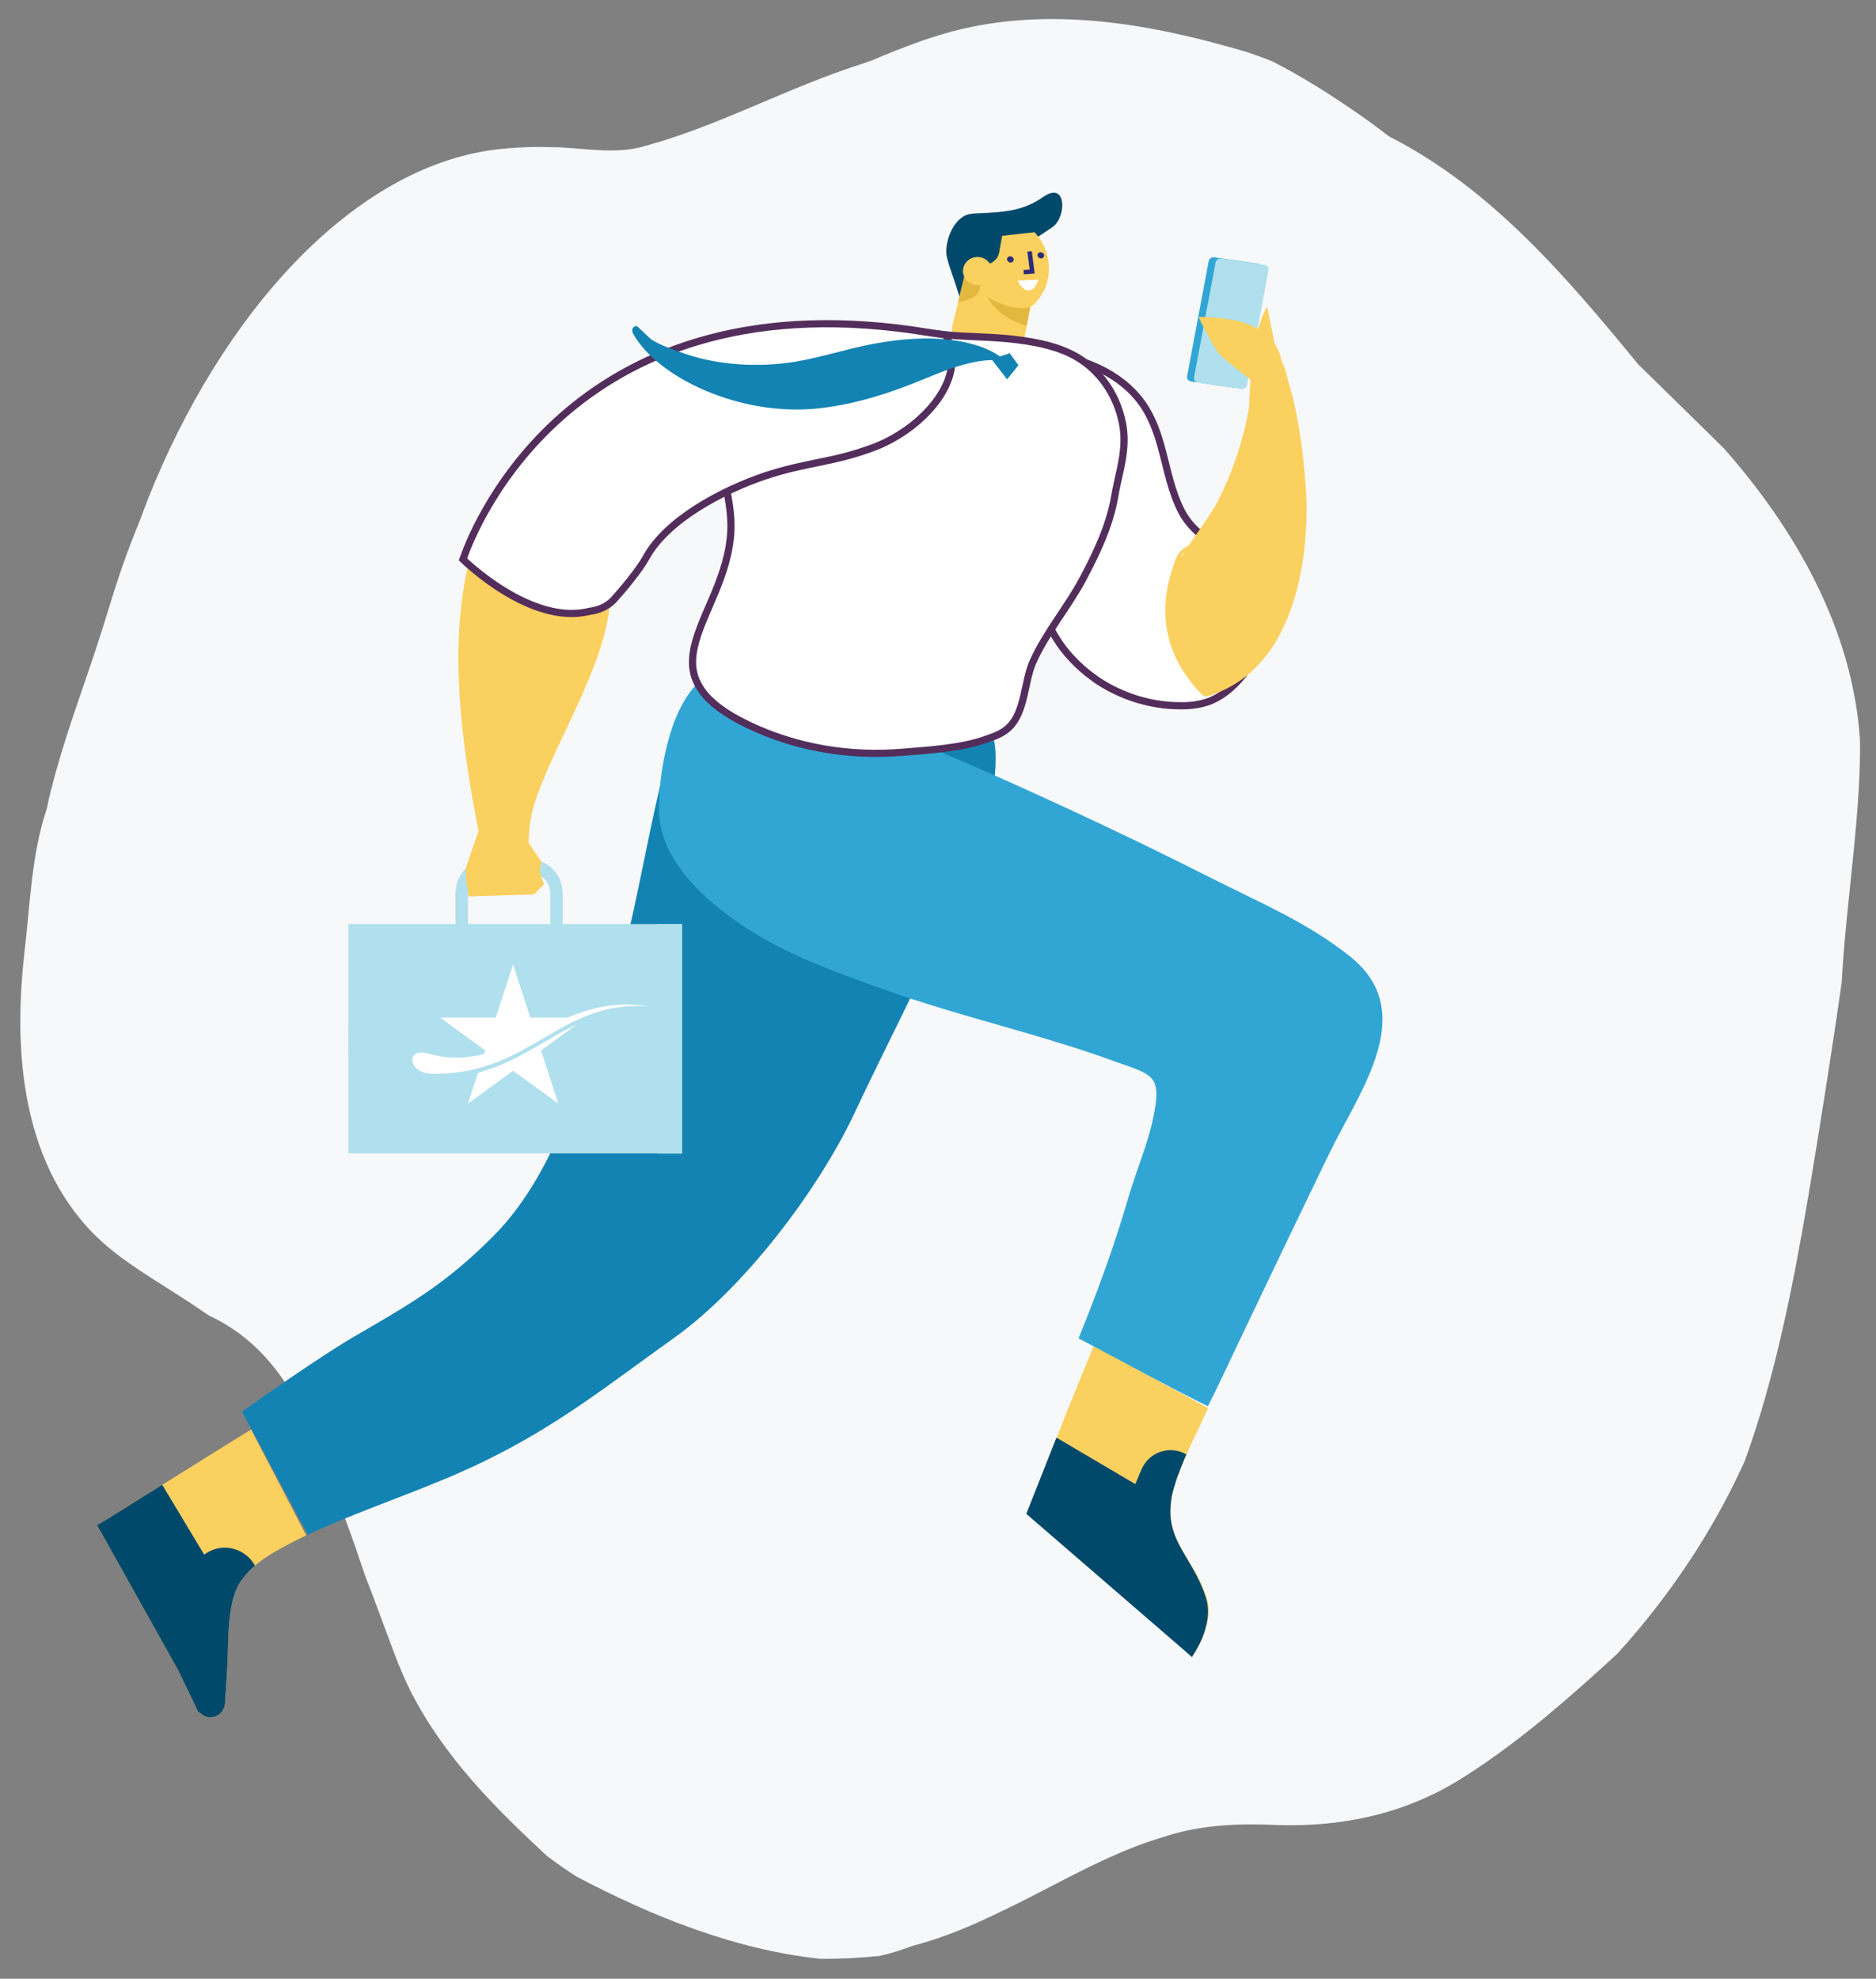
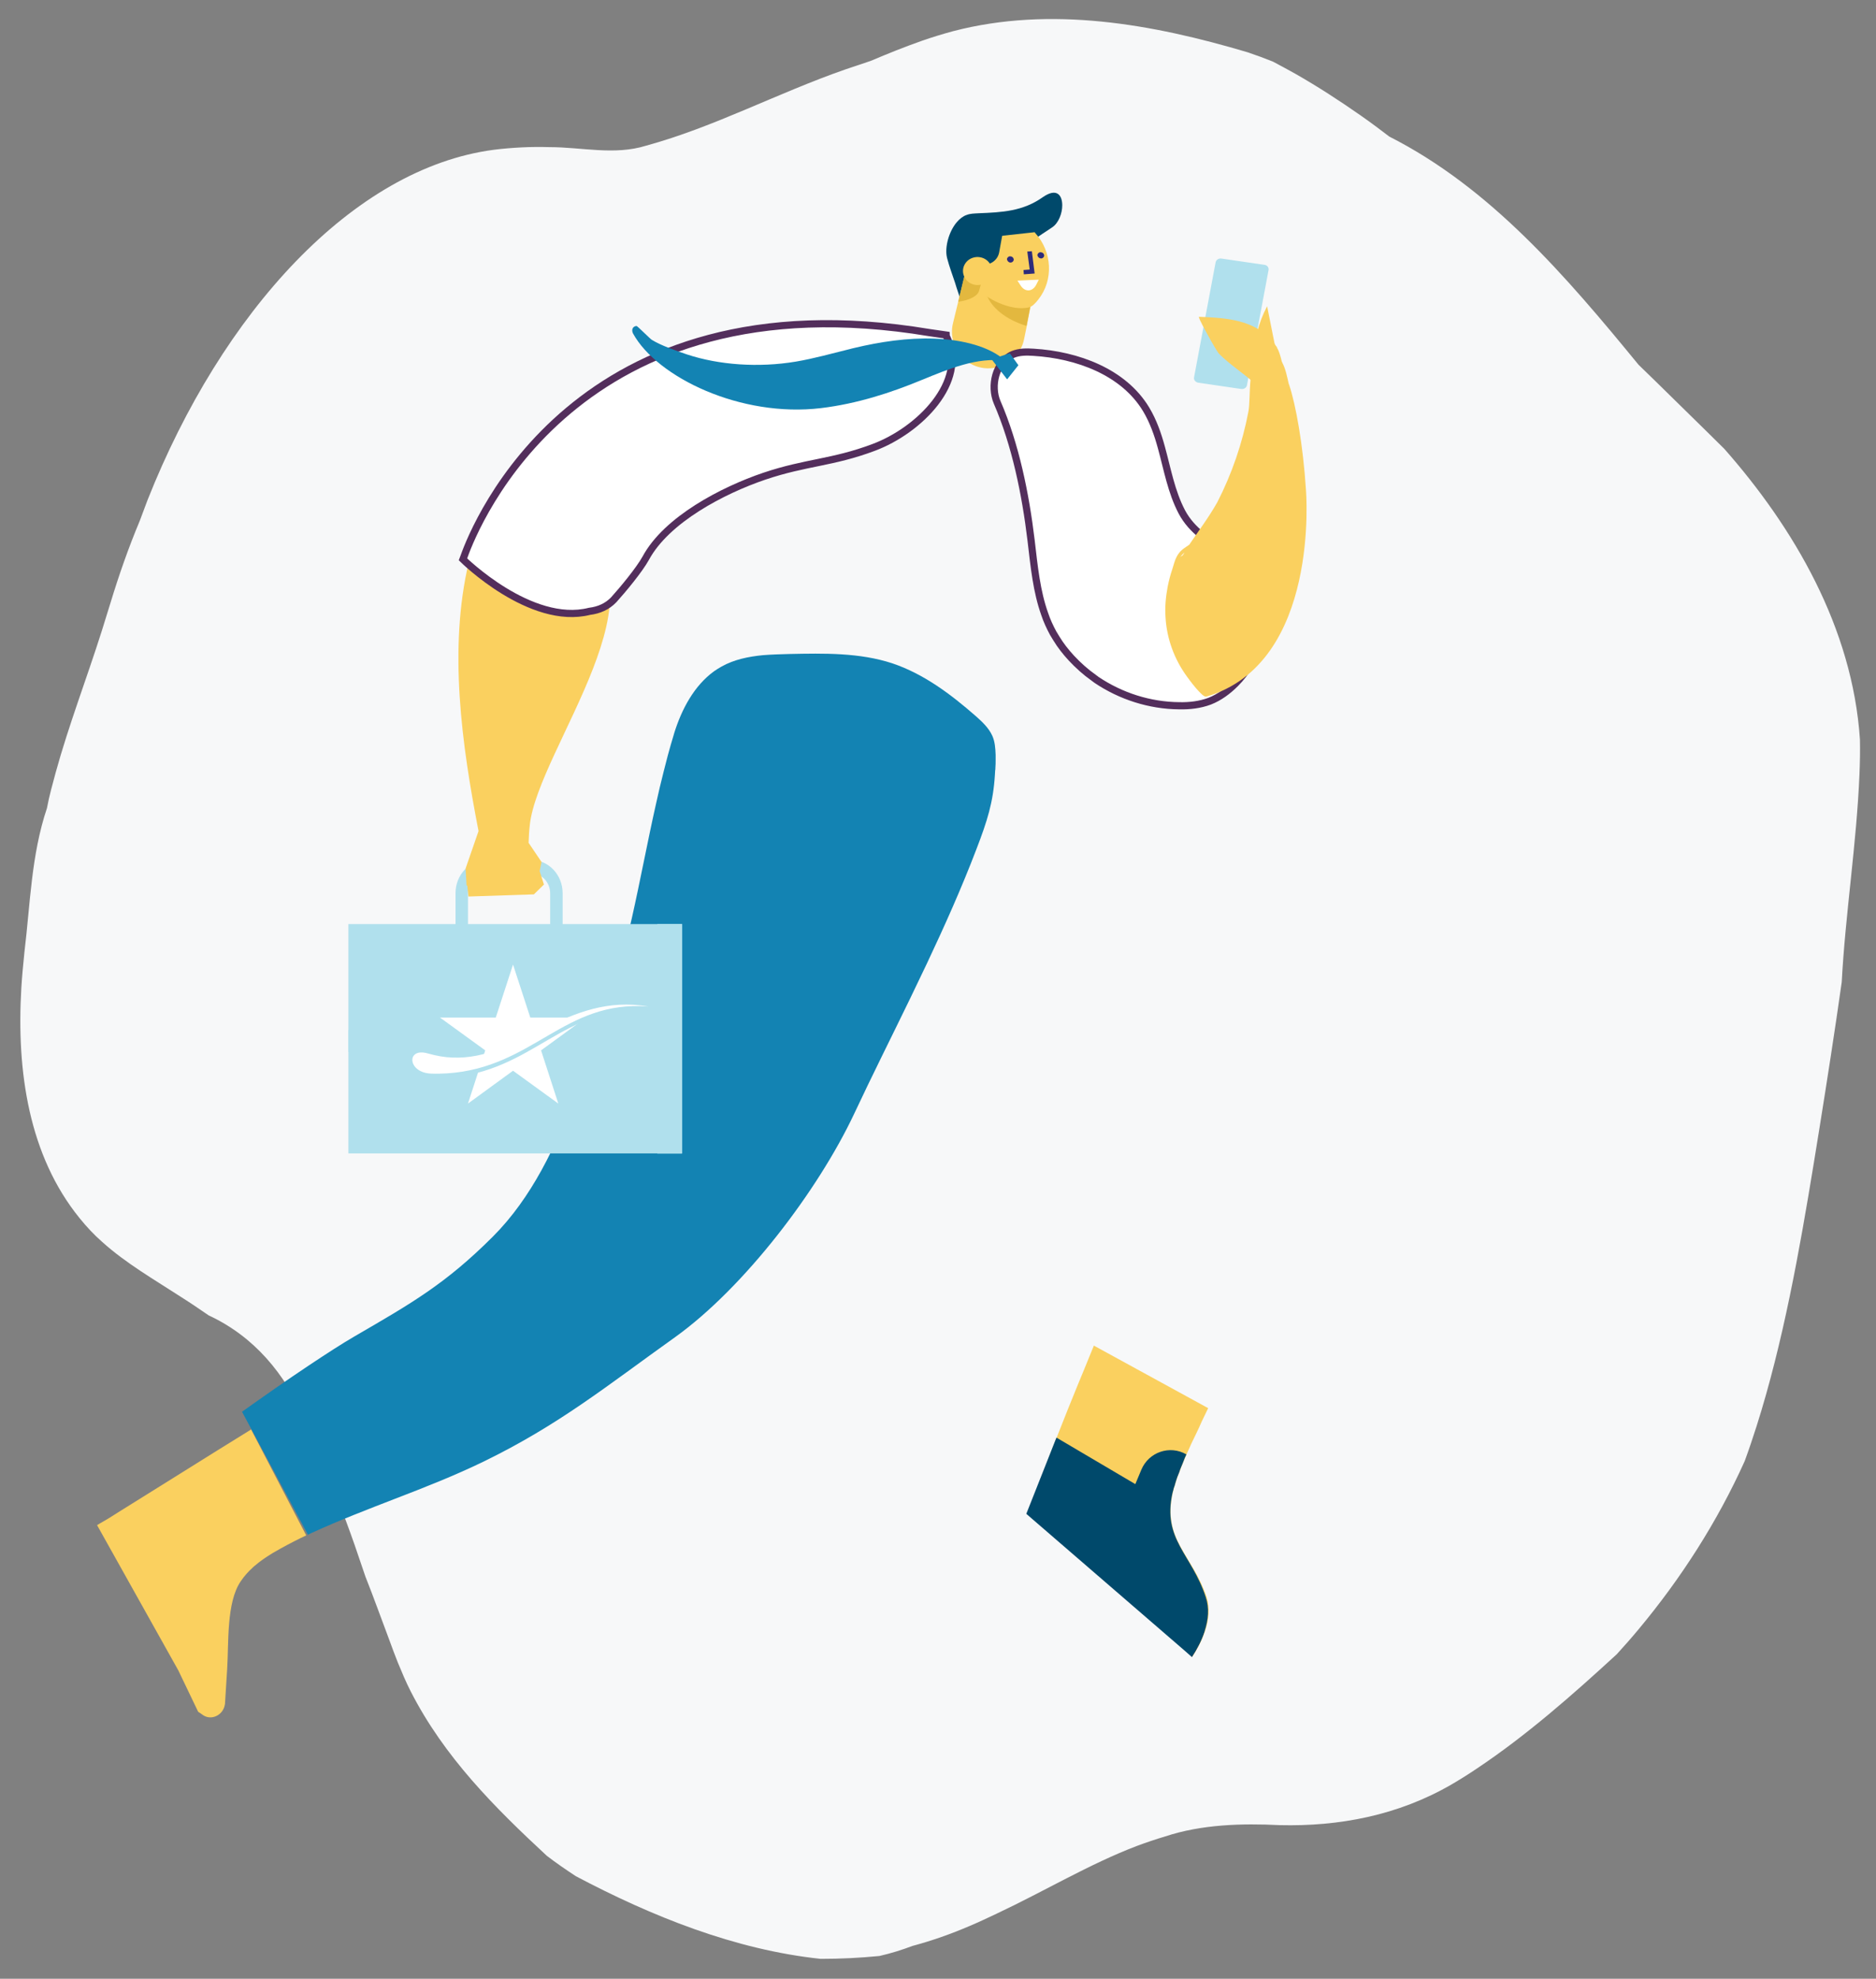
<svg xmlns="http://www.w3.org/2000/svg" version="1.1" id="Calque_1" x="0px" y="0px" viewBox="0 0 782.9 825.7" style="enable-background:new 0 0 782.9 825.7;" xml:space="preserve">
  <rect x="0" y="0" width="782.9" height="825.7" fill="#808080" stroke="none" />
  <style type="text/css">
	.st0{fill:#F7F8F9;}
	.st1{fill:#00496B;}
	.st2{fill:#FAD05F;}
	.st3{fill:#E3B83F;}
	.st4{fill:#2D2C7B;stroke:#2D2C7B;stroke-width:0.5;stroke-miterlimit:10;}
	.st5{fill:#FFFFFF;}
	.st6{fill:#1383B3;}
	.st7{fill:#31A6D4;}
	.st8{fill:#15203D;}
	.st9{fill:#FFFFFF;stroke:#532E5C;stroke-width:3;stroke-miterlimit:10;}
	.st10{fill:#B0E0ED;}
	.st11{fill-rule:evenodd;clip-rule:evenodd;fill:#B0E0ED;}
	.st12{fill-rule:evenodd;clip-rule:evenodd;fill:#FFFFFF;}
</style>
  <path class="st0" d="M23.2,322.5c5.5-20,12.9-39.1,19.3-59.3c1.2-3.9,2.4-7.7,3.6-11.6c3.5-11.5,7.5-23,12.2-34.2  c1.1-2.9,2.2-5.9,3.3-8.8c31-78.2,85.7-138.4,144.5-146.1c3.9-0.5,7.8-0.8,11.7-1c3.9-0.2,7.8-0.2,11.6-0.1c13.4,0,27,3.5,40.2-0.6  c28.5-7.8,54.7-21.9,83.1-31.8c3.5-1.2,7.1-2.4,10.7-3.6c3.6-1.5,7.1-3,10.7-4.4c3.5-1.4,7.1-2.7,10.7-4c4.3-1.5,8.6-2.8,13-4  c40.8-10.6,83.1-3,122.8,8.8c3.6,1.2,7.1,2.5,10.6,3.9c3.1,1.6,6.3,3.4,9.4,5.1c9.3,5.3,18.4,11.2,27.4,17.5c4,2.8,7.9,5.7,11.8,8.7  c42.2,21.4,73.6,58.1,104,95.2c2.4,2.3,4.7,4.6,7.1,6.9c7,6.9,14,13.7,21,20.6c2.6,2.5,5.1,5.1,7.7,7.6  c28.9,32.8,53.5,74.5,56.6,121.3c0.1,4.8,0,9.7-0.2,14.5c-1.2,29-5.9,58.3-7.4,86.7c-0.7,5.1-1.5,10.1-2.2,15.2  c-3,20.2-6.2,40.4-9.5,60.6c-6,36.7-12.8,74.7-23.8,109.4c-1.6,5-3.2,9.8-5,14.7c-11.4,25.3-26.6,49-44.3,70.2  c-2.9,3.5-6,7-9.1,10.4c-18.5,17-37.7,33.9-58.4,47.7c-3.4,2.3-6.9,4.5-10.5,6.6c-22.4,13-47.1,17.6-71.7,17  c-15.9-0.8-32.7-0.3-47.8,4.7c-4,1.2-7.9,2.5-11.9,4c-19.7,7.5-38.8,19-58.4,28.2c-3.8,1.8-7.6,3.6-11.4,5.2  c-7.7,3.3-15.6,6.1-23.8,8.3c-4.5,1.7-9,3.1-13.8,4.2c-4.1,0.4-8.2,0.7-12.2,0.9c-4.1,0.2-8.2,0.3-12.3,0.3  c-35.9-3.8-70.6-17.8-102.2-34.5c-4.1-2.7-8.2-5.5-12.1-8.5c-21.8-20.2-42.8-41.2-56.8-68.6c-2-3.9-3.7-8-5.4-12.1  c-1.2-3-2.3-6-3.4-9c-3.4-9-6.6-18-10.1-26.8c-1.5-4.4-3-8.8-4.5-13.2c-4.6-13.1-9.6-26-15.4-38.6c-1.7-5-3.5-9.8-5.6-14.4  c-8.3-18.5-20.8-33.9-39.9-42.8c-3.8-2.6-7.6-5.2-11.4-7.6c-11.4-7.4-23.1-14.1-33.1-23.1c-3.4-3-6.5-6.3-9.4-9.9  c-21.1-26-26.4-61.1-24.3-96.1c0.3-5,0.8-10,1.3-15c2.4-19.6,2.8-40.4,9.4-60C20.5,332.3,21.9,327.3,23.2,322.5z" />
  <g>
    <g>
      <g>
        <g>
          <g>
            <g>
              <g>
                <g>
                  <g>
                    <g>
                      <g>
                        <g>
                          <path class="st1" d="M443.3,85.7c0,3.3-1.5,7.3-4.1,9.1c-5.9,4.1-9.4,5.2-12.4,12.5c-2.5,6.2-3.6,13.5-10.1,17              c-3.8,2.1-9.1,9.1-12.9,6.1c-0.4-0.4-0.9-1.1-1.4-2c-1.6-3.1-3.3-8.6-3.8-10.3c-1.1-3.4-2.4-6.7-3.3-10.2              c0-0.1-0.1-0.3-0.1-0.4c-1-4.2,0.7-10.8,4.1-14.8c1.2-1.4,2.6-2.5,4.1-3c1.5-0.6,3.2-0.6,4.8-0.7              c10-0.4,18.7-0.8,27.1-6.8C441,78.3,443.3,81.4,443.3,85.7z" />
                        </g>
                      </g>
                    </g>
                  </g>
                </g>
              </g>
            </g>
          </g>
        </g>
      </g>
    </g>
  </g>
  <g>
    <g>
      <g>
        <g>
          <path class="st2" d="M433.7,108.9l-1.5,7.9l-3.7,19.2l-1.1,5.4c-1.4,7.3-7.9,12.5-15.4,12.3c-6.7-0.2-12.1-4.7-14-10.6      c-0.8-2.5-1-5.4-0.3-8.2l7.8-32.1L433.7,108.9z" />
        </g>
      </g>
    </g>
  </g>
  <g>
    <g>
      <g>
        <g>
          <g>
            <g>
              <g>
                <g>
                  <g>
                    <g>
                      <g>
                        <g>
                          <path class="st3" d="M432.1,116.8l-3.7,19.2c-8.3-2.5-14.6-7.4-16.7-13.1c-0.7-1.7-1-3.5-0.8-5.3l0.2-2.7L432.1,116.8z" />
                        </g>
                      </g>
                    </g>
                  </g>
                </g>
              </g>
            </g>
          </g>
        </g>
      </g>
    </g>
  </g>
  <g>
    <g>
      <g>
        <g>
          <path class="st2" d="M407.2,98l-3.7,2c-0.1-0.5-0.1-1.1-0.1-1.6L407.2,98z" />
        </g>
      </g>
    </g>
    <g>
      <g>
        <g>
          <path class="st2" d="M405.8,117.6l-2.3-17.6l28.3-3.1l0.2,0.3c7.1,7.8,7.8,19.6,1.3,27.8c-1.3,1.7-2.6,2.9-3.7,3.2      c-7.8,2-18.5-4-21.6-7.7c-0.5,0.1-1,0.1-1.4,0.2c-0.2-0.2-0.5-0.5-0.8-0.7C406,119.4,406,118.6,405.8,117.6z" />
        </g>
      </g>
    </g>
  </g>
  <g>
    <g>
      <g>
        <g>
          <g>
            <g>
              <g>
                <g>
                  <g>
                    <g>
                      <g>
                        <g>
                          <path class="st1" d="M419,94.1l-2,11.1c-0.6,3.5-4,5.8-7.6,5.1l-6.5-1.1l-0.7-15.9l10.9-0.2L419,94.1z" />
                        </g>
                      </g>
                    </g>
                  </g>
                </g>
              </g>
            </g>
          </g>
        </g>
      </g>
    </g>
  </g>
  <g>
    <g>
      <g>
        <g>
          <g>
            <g>
              <g>
                <g>
                  <g>
                    <g>
                      <g>
                        <g>
                          <path class="st3" d="M399.9,125.9c4.6-0.6,8.1-2.3,8.7-4.6l2.5-9l-7.6-1.4L399.9,125.9z" />
                        </g>
                      </g>
                    </g>
                  </g>
                </g>
              </g>
            </g>
          </g>
        </g>
      </g>
    </g>
  </g>
  <g>
    <g>
      <g>
        <g>
          <g>
            <g>
              <g>
                <g>
                  <g>
                    <g>
                      <g>
                        <g>
                          <path class="st2" d="M411.6,117.8c-2.7,1.9-6.5,1.4-8.5-1.2c-2-2.6-1.5-6.2,1.2-8.2c2.7-1.9,6.5-1.4,8.5,1.2              C414.8,112.3,414.2,115.9,411.6,117.8z" />
                        </g>
                      </g>
                    </g>
                  </g>
                </g>
              </g>
            </g>
          </g>
        </g>
      </g>
    </g>
  </g>
  <g>
    <g>
      <g>
        <g>
          <g>
            <g>
              <g>
                <g>
                  <g>
                    <g>
                      <g>
                        <g>
                          <g>
                            <polygon class="st4" points="427.5,114.2 431.5,113.9 430.4,105.1 429,105.2 430,112.7 427.4,112.9              " />
                          </g>
                        </g>
                      </g>
                    </g>
                  </g>
                </g>
              </g>
            </g>
          </g>
        </g>
      </g>
    </g>
  </g>
  <g>
    <g>
      <g>
        <g>
          <g>
            <g>
              <g>
                <g>
                  <g>
                    <g>
                      <g>
                        <g>
                          <g>
                            <path class="st4" d="M434.5,107.6L434.5,107.6c0.6,0,1.1-0.6,1-1.1l0,0c-0.1-0.6-0.6-1-1.3-1l0,0c-0.6,0-1.1,0.6-1,1.1               l0,0C433.4,107.2,433.9,107.6,434.5,107.6z" />
                          </g>
                        </g>
                      </g>
                    </g>
                  </g>
                </g>
              </g>
            </g>
          </g>
        </g>
      </g>
    </g>
  </g>
  <g>
    <g>
      <g>
        <g>
          <g>
            <g>
              <g>
                <g>
                  <g>
                    <g>
                      <g>
                        <g>
                          <g>
                            <path class="st4" d="M421.8,109.3L421.8,109.3c0.6,0,1.1-0.6,1-1.1l0,0c-0.1-0.6-0.6-1-1.3-1l0,0c-0.6,0-1.1,0.6-1,1.1               l0,0C420.7,108.9,421.2,109.4,421.8,109.3z" />
                          </g>
                        </g>
                      </g>
                    </g>
                  </g>
                </g>
              </g>
            </g>
          </g>
        </g>
      </g>
    </g>
  </g>
  <g>
    <g>
      <g>
        <g>
          <g>
            <g>
              <g>
                <g>
                  <g>
                    <path class="st5" d="M433.5,116.7l-8.9,0.4l1.3,2c1.9,3,5.2,2.7,6.7-0.6L433.5,116.7z" />
                  </g>
                </g>
              </g>
            </g>
          </g>
        </g>
      </g>
    </g>
  </g>
  <g>
    <g>
      <path class="st2" d="M489.4,622.9c0.1-0.4,0.2-0.7,0.3-1.1c0.1-0.3,0.1-0.6,0.2-0.8c0-0.2,0.1-0.4,0.2-0.6    c0.1-0.4,0.2-0.9,0.4-1.3c0.3-1,0.6-2.1,1-3.1c0.1-0.3,0.2-0.7,0.4-1c0.1-0.3,0.2-0.7,0.4-1c0.2-0.6,0.5-1.3,0.7-1.9    c0.2-0.4,0.3-0.8,0.5-1.2c0.1-0.3,0.3-0.7,0.4-1c0.4-1,0.9-2.1,1.3-3.1c1.3-3,2.7-6,4.1-8.8c0.8-1.6,1.5-3.2,2.2-4.8    c0.9-1.9,1.8-3.7,2.7-5.6l-47.7-26.1c-0.6,1.5-1.2,2.9-1.8,4.4c-1.5,3.7-3,7.4-4.6,11.2c-3,7.3-6,14.8-9.1,22.7l-0.5,1.2    c-2,5-3.9,10.2-5.9,15.7c-0.3,0.7-0.5,1.4-0.8,2.1c-0.1,0.3-0.2,0.5-0.3,0.8c-0.2,0.8-0.4,1.5-0.6,2.3c0,0.1,0,0.1,0,0.2    c-0.3,1.7-0.4,3.4-0.2,5.1c0,0.6,0.1,1.1,0.2,1.7l64.7,62.4c2.1-3.2,4-6.8,5.2-10.5c0-0.1,0-0.1,0.1-0.2c1.6-4.8,2.1-9.7,0.6-14.3    C497.4,648.4,485.1,642.5,489.4,622.9z" />
    </g>
  </g>
  <g>
    <g>
      <path class="st2" d="M127.8,640.7c-1.7,0.8-3.4,1.6-5.1,2.5c-0.9,0.5-1.8,0.9-2.7,1.4c-2,1.1-4.1,2.2-6.1,3.4    c-2.6,1.6-5.2,3.3-7.5,5.3c-0.3,0.2-0.6,0.5-0.8,0.7c-1.9,1.7-3.7,3.7-5.1,5.8c-6.1,8.8-5,25.9-5.7,36.7    c-0.3,4.8-0.6,9.6-0.9,14.4c0,0.2,0,0.4-0.1,0.5c-0.1,0.8-0.4,1.5-0.8,2.2c-1.6,2.7-5.2,4-8.1,2.2c-0.7-0.5-1.4-1-2.2-1.5    L74.4,697l-33.9-60.6l4.8-2.8l4.6-2.9l17.8-11.1l22.9-14.3l14.2-8.8L127.8,640.7z" />
    </g>
  </g>
  <g>
    <g>
-       <path class="st1" d="M106.4,653.3c-0.3,0.2-0.6,0.5-0.8,0.7c-1.9,1.7-3.7,3.7-5.1,5.8c-6.1,8.8-5,25.9-5.7,36.7    c-0.3,4.8-0.6,9.6-0.9,14.4c0,0.2,0,0.4-0.1,0.5c-0.1,0.8-0.4,1.5-0.8,2.2c-1.6,2.7-5.2,4-8.1,2.2c-0.7-0.5-1.4-1-2.2-1.5    L74.4,697l-33.9-60.6l4.8-2.8l4.6-2.9l17.8-11.1l17.5,29.1l0.2-0.1c2.6-1.9,5.5-2.8,8.5-2.8C98.8,645.9,103.8,648.5,106.4,653.3z" />
-     </g>
+       </g>
  </g>
  <g>
    <g>
      <path class="st6" d="M415.5,315c0,0.7,0,1.3,0,2c0,1.2,0,2.3-0.1,3.4c0,0.4,0,0.8-0.1,1.2c0,0.6-0.1,1.1-0.1,1.7    c-0.7,11.5-3.2,19.3-7.7,31c-6.1,16-13.2,31.9-20.7,47.8c-2.3,4.8-4.6,9.6-6.9,14.4c-7.9,16.3-16,32.4-23.5,48.4    c-15,31.8-45.7,72.3-74.7,93.1c-28.6,20.4-48.3,36.5-79.9,51.9c-12.4,6-24.7,10.8-36.9,15.5c-11.6,4.5-23.1,8.9-34.7,14.2    c-0.6,0.3-1.1,0.5-1.7,0.8L101,589.1c9.4-6.7,19-13.4,27.7-19.2c7.5-5,14.3-9.4,19.5-12.4c23.6-13.7,37.8-21.8,57.5-41.5    c16.1-16.1,26.5-37.9,34.3-59.3c3.2-8.7,6.1-17.4,9.6-26c12.4-31.2,17-63.5,24.2-95.4c0.5-2.2,1-4.4,1.5-6.6    c1.1-4.5,2.2-9,3.4-13.5c0.8-2.9,1.6-5.8,2.5-8.7c0.1-0.2,0.1-0.5,0.2-0.7c3.1-9.9,8.3-19.7,16.6-25.7c1-0.7,2.1-1.4,3.2-2    c5.2-2.9,11.1-4.1,17.1-4.7c3.7-0.3,7.4-0.4,11.1-0.5c14.5-0.3,29.3-0.6,43,3.9c13.1,4.4,24.4,12.9,34.8,22    c2.7,2.4,5.4,4.9,6.9,8.2C415.2,309.4,415.4,312.2,415.5,315z" />
    </g>
  </g>
  <g>
    <g>
-       <path class="st7" d="M555,480.8c-13.3,27.4-26.4,54.8-39.5,82.3c-1.3,2.8-2.6,5.5-3.9,8.3c-1.3,2.7-2.6,5.4-3.9,8.1    c-1.2,2.4-2.4,4.9-3.6,7.3c-15.9-7.8-31.4-16.4-47.1-24.7c-2.3-1.2-4.6-2.4-6.9-3.6c1-2.5,2-5,3-7.5c6.2-15.7,12.2-32.1,17.9-51.6    c3.2-11,8.2-22.4,10.4-33.6c1.3-6.4,1.6-10.5,0.6-13.3c-1.6-4.8-7-6.1-17.7-9.9c-12.3-4.5-24.6-8.2-36.9-11.8    c-14.7-4.3-29.5-8.3-44.2-13.1c-1.1-0.3-2.2-0.7-3.2-1c-3.7-1.2-7.3-2.5-11-3.8c-20.1-7.1-40.5-14.4-58.4-26.2    c-16.1-10.7-34.9-27.3-35.5-47.6c-0.1-3,0-6.5,0.3-10.3c0.6-7.6,2.2-16.2,4.8-24.2c3.4-10.4,8.8-19.6,16.6-23.7    c0.4-0.2,0.9-0.4,1.3-0.6c19.1-8.5,44.9,13.2,61.3,19.8c8.9,3.6,17.8,7.3,26.7,11c7.7,3.2,15.4,6.5,23.1,9.9    c2,0.9,4.1,1.8,6.1,2.7c1.3,0.6,2.6,1.1,3.9,1.7c9.6,4.3,19.1,8.6,28.5,13c19.4,9,38.6,18.3,57.6,27.9    c19.9,10.1,40.1,18.5,57.6,32.4C592.9,422,567.3,455.4,555,480.8z" />
-     </g>
+       </g>
  </g>
  <g>
    <g>
      <g>
        <g>
          <path class="st8" d="M502.7,680.7c0,0.1,0,0.1-0.1,0.2c-1.2,3.7-3.1,7.3-5.2,10.5l-64.7-62.4c-0.1-0.6-0.2-1.1-0.2-1.7      c-0.1-1.7-0.1-3.4,0.2-5.1c0-0.1,0-0.1,0-0.2c0.1-0.8,0.3-1.5,0.6-2.3c0.1-0.3,0.2-0.5,0.3-0.8c0.3-0.7,0.5-1.4,0.8-2.1      L502.7,680.7z" />
        </g>
      </g>
    </g>
  </g>
  <g>
    <g>
      <path class="st1" d="M502.7,680.7c0,0.1,0,0.1-0.1,0.2c-1.2,3.7-3.1,7.3-5.2,10.5l-69.1-59.7l4-10.1l8.1-20.5l0.5-1.2l32.9,19.4    l2.5-6c3.1-7.4,11.9-10.4,18.8-6.4c-0.5,1-0.9,2-1.3,3.1c-0.1,0.3-0.3,0.7-0.4,1c-0.2,0.4-0.3,0.8-0.5,1.2    c-0.3,0.6-0.5,1.3-0.7,1.9c-0.1,0.3-0.2,0.7-0.4,1c-0.1,0.3-0.2,0.7-0.4,1c-0.4,1.1-0.7,2.1-1,3.1c-0.1,0.4-0.2,0.9-0.4,1.3    c-0.1,0.2-0.1,0.4-0.2,0.6c-0.1,0.3-0.1,0.6-0.2,0.8c-0.1,0.4-0.2,0.7-0.3,1.1c-4.3,19.5,8,25.4,13.9,43.5    C504.7,670.9,504.3,675.9,502.7,680.7z" />
    </g>
  </g>
  <g>
    <g>
      <path class="st9" d="M515.6,285.2c-3.1,3.1-6.7,5.8-10.8,7.4c-4,1.5-8.4,2-12.7,1.9c-12.3-0.1-24.4-4-34.5-10.8    c-0.2-0.1-0.4-0.3-0.5-0.4c-0.3-0.2-0.5-0.3-0.7-0.5c-3.4-2.4-6.5-5.2-9.3-8.2c-2.4-2.6-4.5-5.3-6.2-8.1c-0.5-0.8-0.9-1.5-1.4-2.3    c-1.4-2.6-2.6-5.2-3.5-7.9c-3.4-9.5-4.4-19.7-5.7-30.8c-2.3-19.2-6.5-40-14.2-57.7c-2.8-6.6-0.8-16.7,6.6-19.9    c2.7-1.1,5.7-1.1,8.6-0.9c18.3,1.1,37.6,8.2,47,23.8c3,5,4.9,10.5,6.4,16c2.5,9.1,4.1,18.4,8.5,26.8c8.6,16.2,29.1,16.4,33.4,36.7    C529.2,262.8,524.5,276.2,515.6,285.2z" />
    </g>
  </g>
  <g>
    <g>
-       <path class="st9" d="M466.2,202c-0.4,1.9-0.8,3.8-1.1,5.7c-2.1,11.8-7.6,23.4-13.2,33.9c-6.3,11.8-15.3,22.3-20.8,34.5    c-3.7,8.3-3.2,20.7-9.9,27.3c-2.6,2.6-6.2,3.9-9.7,5.1c-10.3,3.7-23.7,4.5-34.7,5.4c-22.2,1.9-44.9-1.9-64.9-11.6    c-9.3-4.5-15.2-9-18.7-13.7c-1.5-2.1-2.6-4.2-3.3-6.3c-1-3.2-1.1-6.5-0.6-9.9c2-13.7,13.6-29.1,15.5-48.1c0.1-0.9,0.2-1.8,0.2-2.7    c0.7-13.5-5.4-26.8-4-40.9c1.5-14.9,8.5-30,21.3-37.7c11.3-6.7,25.1-6.8,38.2-6.1c10.9,0.5,21.8,1.5,32.6,2.7    c10.5,1.1,21.1,0.8,31.6,2.2c8.7,1.1,17.4,2.9,24.9,7.3c9.3,5.5,15.9,15.1,18.4,25.6C470.5,184.5,468.2,193,466.2,202z" />
-     </g>
+       </g>
  </g>
  <g>
    <g>
      <path class="st2" d="M532.2,144.8c-1.1-5.7-2.3-11.3-3.4-17c-1.8,3.4-3.2,7-4.1,10.7c-0.1,0.3-0.2,0.7-0.1,1    c0.1,0.5,0.6,0.8,1.1,1.1c2.5,1.4,4.9,2.9,7.4,4.3L532.2,144.8z" />
    </g>
  </g>
  <g>
    <g>
      <g>
        <g>
          <g>
            <g>
              <g>
                <g>
                  <g>
                    <g>
                      <g>
                        <g>
                          <g>
                            <g>
                              <g>
                                <g>
                                  <g>
                                    <g>
                                      <g>
                                        <g>
                                          <g>
                                            <g>
                                              <g>
-                                                 <path class="st7" d="M497.2,159.2l17.8,2.6c1.2,0.2,2.3-0.5,2.5-1.6l9-48c0.2-1.1-0.6-2.1-1.8-2.2l-17.8-2.6                         c-1.2-0.2-2.3,0.5-2.5,1.6l-9,48C495.2,158.1,496,159.1,497.2,159.2z" />
-                                               </g>
+                                                 </g>
                                            </g>
                                          </g>
                                        </g>
                                      </g>
                                    </g>
                                  </g>
                                </g>
                              </g>
                            </g>
                          </g>
                        </g>
                      </g>
                    </g>
                  </g>
                </g>
              </g>
            </g>
          </g>
        </g>
      </g>
    </g>
    <g>
      <g>
        <g>
          <g>
            <g>
              <g>
                <g>
                  <g>
                    <g>
                      <g>
                        <g>
                          <g>
                            <g>
                              <g>
                                <g>
                                  <g>
                                    <g>
                                      <g>
                                        <g>
                                          <g>
                                            <g>
                                              <g>
                                                <path class="st7" d="M518.9,114.6c-0.1,0.7,0.2,1.3,0.7,1.3c0.5,0.1,1-0.4,1.1-1.1s-0.2-1.3-0.7-1.3                         C519.6,113.4,519.1,113.9,518.9,114.6z" />
                                              </g>
                                            </g>
                                          </g>
                                        </g>
                                      </g>
                                    </g>
                                  </g>
                                </g>
                              </g>
                            </g>
                          </g>
                        </g>
                      </g>
                    </g>
                  </g>
                </g>
              </g>
            </g>
          </g>
        </g>
      </g>
    </g>
  </g>
  <g>
    <g>
      <g>
        <g>
          <g>
            <g>
              <g>
                <g>
                  <g>
                    <g>
                      <g>
                        <g>
                          <g>
                            <g>
                              <g>
                                <g>
                                  <g>
                                    <g>
                                      <g>
                                        <g>
                                          <g>
                                            <g>
                                              <g>
                                                <path class="st10" d="M500.1,159.7l17.8,2.6c1.2,0.2,2.3-0.5,2.5-1.6l9-48c0.2-1.1-0.6-2.1-1.8-2.2                         l-17.8-2.6c-1.2-0.2-2.3,0.5-2.5,1.6l-9,48C498.1,158.5,498.9,159.5,500.1,159.7z" />
                                              </g>
                                            </g>
                                          </g>
                                        </g>
                                      </g>
                                    </g>
                                  </g>
                                </g>
                              </g>
                            </g>
                          </g>
                        </g>
                      </g>
                    </g>
                  </g>
                </g>
              </g>
            </g>
          </g>
        </g>
      </g>
    </g>
    <g>
      <g>
        <g>
          <g>
            <g>
              <g>
                <g>
                  <g>
                    <g>
                      <g>
                        <g>
                          <g>
                            <g>
                              <g>
                                <g>
                                  <g>
                                    <g>
                                      <g>
                                        <g>
                                          <g>
                                            <g>
                                              <g>
                                                <path class="st10" d="M521.9,115c-0.1,0.7,0.2,1.3,0.7,1.3c0.5,0.1,1-0.4,1.1-1.1s-0.2-1.3-0.7-1.3                         C522.5,113.8,522,114.3,521.9,115z" />
                                              </g>
                                            </g>
                                          </g>
                                        </g>
                                      </g>
                                    </g>
                                  </g>
                                </g>
                              </g>
                            </g>
                          </g>
                        </g>
                      </g>
                    </g>
                  </g>
                </g>
              </g>
            </g>
          </g>
        </g>
      </g>
    </g>
  </g>
  <g>
    <g>
      <path class="st2" d="M534.1,165.6c-4.4,2.9-8.1-3.5-10.8-5.9c-4.5-4-10.2-7.7-14.5-12c-0.7-0.7-3.2-5-5.3-8.9l-0.6-1.1    c-0.8-1.4-1.4-2.7-1.9-3.7c-0.1-0.2-0.2-0.4-0.3-0.6c-0.3-0.8-0.5-1.2-0.3-1.2c0.8,0,1.6,0.1,2.4,0.1c0.1,0,0.2,0,0.3,0    c5.4,0.3,10.7,0.7,15.8,2.3c6,1.9,11.6,5.6,14.4,11.2C535,149.1,538,163,534.1,165.6z" />
    </g>
  </g>
  <g>
    <g>
      <path class="st2" d="M545,204.4c-1.2-18.8-4.2-35.4-7-43.8c-0.1-0.2-0.1-0.3-0.2-0.5c-1.3-5.6-2.6-14.7-11.3-12    c-6.1,1.9-4.4,17.9-5.5,23.6c-2.5,13.2-6.9,26-13,37.9c-3.8,6.7-8.1,12.3-11.7,17.7c-0.6,0.4-1.3,0.9-1.9,1.3    c-3.5,2.4-4,5.1-5.2,9c-0.8,2.3-1.4,4.7-1.9,7.2c-0.8,4.2-1.2,8.5-0.9,12.8c0.5,8.9,3.7,17.6,9,24.8c0.7,1,6.4,8.8,8,8.3    C551.2,276.8,545,204.4,545,204.4z M493.5,231.8l-0.9,0.5l1.7-1.8C494.1,231,493.8,231.4,493.5,231.8z" />
    </g>
  </g>
  <g>
    <g>
      <g>
        <g>
          <path class="st10" d="M221.9,430.7H203c-7.1,0-12.9-6.2-12.9-13.8v-44.2c0-7.6,5.8-13.8,12.9-13.8h18.9      c7.1,0,12.9,6.2,12.9,13.8v44.2C234.8,424.5,229,430.7,221.9,430.7z M203,364.5c-4.3,0-7.7,3.7-7.7,8.3v44.2      c0,4.6,3.5,8.3,7.7,8.3h18.9c4.3,0,7.7-3.7,7.7-8.3v-44.2c0-4.6-3.5-8.3-7.7-8.3H203z" />
        </g>
      </g>
    </g>
    <g>
      <g>
        <g>
          <rect x="145.4" y="385.6" class="st10" width="139.3" height="95.7" />
        </g>
      </g>
    </g>
    <g>
      <g>
        <g>
          <polygon class="st10" points="145.4,429.8 274.3,429.8 274.3,385.6 284.6,385.6 284.6,481.4 274.3,481.4 274.3,439 145.4,439           " />
        </g>
      </g>
    </g>
    <g>
      <g>
        <g>
          <path class="st10" d="M216.1,450.1h-8.2c-0.4,0-0.7-0.3-0.7-0.7v-29.2c0-0.4,0.3-0.7,0.7-0.7h8.2c0.4,0,0.7,0.3,0.7,0.7v29.2      C216.8,449.8,216.5,450.1,216.1,450.1z" />
        </g>
      </g>
    </g>
  </g>
  <g>
    <g>
      <path class="st2" d="M226,359.7l-5.4-8c0.1-2.5,0.2-5,0.5-7.5c3.6-32.2,60.9-100,17.2-124.1c-20.3-11.2-38.1-4.9-42.7,14.6    c-8.5,36.1-2.9,76,4.1,112.1l-5.4,15.6l0.4,7.1l0.3,0l0.5,4.6l27.3-0.9l4.2-4.1l-1.8-5.6L226,359.7z" />
    </g>
  </g>
  <g>
    <g>
      <path class="st9" d="M394.8,139.8l-6.9-1c-147.5-24.6-189.6,80.3-194.2,93.3l-0.5,1.3c0,0,28.2,27.9,52.8,21.7    c4-0.5,7.4-2,10.1-4.8c3.8-4.2,10.7-12.5,13.4-17.4c8.7-16.1,32.1-28.3,49.5-34.2c17.5-5.9,28.3-5.5,45.6-12    c19-7.1,39.3-27.4,30.6-45.8C395.1,140.8,394.8,139.9,394.8,139.8z" />
    </g>
  </g>
  <g>
    <g>
      <path class="st6" d="M356.5,145.2c-0.7,0.2-1.4,0.3-2,0.5c-7.4,1.8-14.7,3.9-22.4,5.2c-15.6,2.6-32.1,1.4-45.4-3    c-5-1.7-10.8-3.7-14.7-6.1c-0.8-0.5-6-5.8-6.4-5.8c-2,0.3-2,2.1-1.4,3.2c10.1,18.3,45,35.1,78.4,31.1c15-1.8,29.2-6.4,42.2-11.8    c10.8-4.4,23.1-9.7,34.8-7.9c-6.3-5.9-17.8-8.9-29.7-9.3C378.8,140.9,367.4,142.6,356.5,145.2z" />
    </g>
  </g>
  <g>
    <g>
      <polygon class="st6" points="413.8,149.9 420.3,158.3 425,152.4 421.4,147.4   " />
    </g>
  </g>
  <g>
    <polygon class="st5" points="214.1,402.5 221.3,424.6 244.6,424.6 225.8,438.3 233,460.5 214.1,446.8 195.3,460.5 202.5,438.3    183.6,424.6 206.9,424.6  " />
    <polygon class="st5" points="196.8,458.5 213.7,446.2 214.1,445.8 214.6,446.2 231.5,458.5 225,438.6 224.9,438 225.3,437.7    242.2,425.4 221.3,425.4 220.8,425.4 220.6,424.9 214.1,405 207.7,424.9 207.5,425.4 206.9,425.4 186,425.4 202.9,437.7 203.4,438    203.2,438.6 196.8,458.5  " />
    <path class="st11" d="M270.6,421.8c-34.1-5.9-53.6,22.5-81.8,21.3c-3.3-0.1-6.6-0.7-10.2-1.7c-9.2-2.7-8.6,8.1,1.4,8.4   c2.3,0.1,4.4,0,6.5-0.1C222.6,447.4,235.3,419,270.6,421.8L270.6,421.8z" />
    <path class="st12" d="M270.6,420c-34.1-5.9-53.6,22.5-81.8,21.3c-3.3-0.1-6.6-0.7-10.2-1.7c-9.2-2.7-8.6,8.1,1.4,8.4   c2.3,0.1,4.4,0,6.5-0.1C222.6,445.6,235.3,417.2,270.6,420L270.6,420z" />
  </g>
</svg>